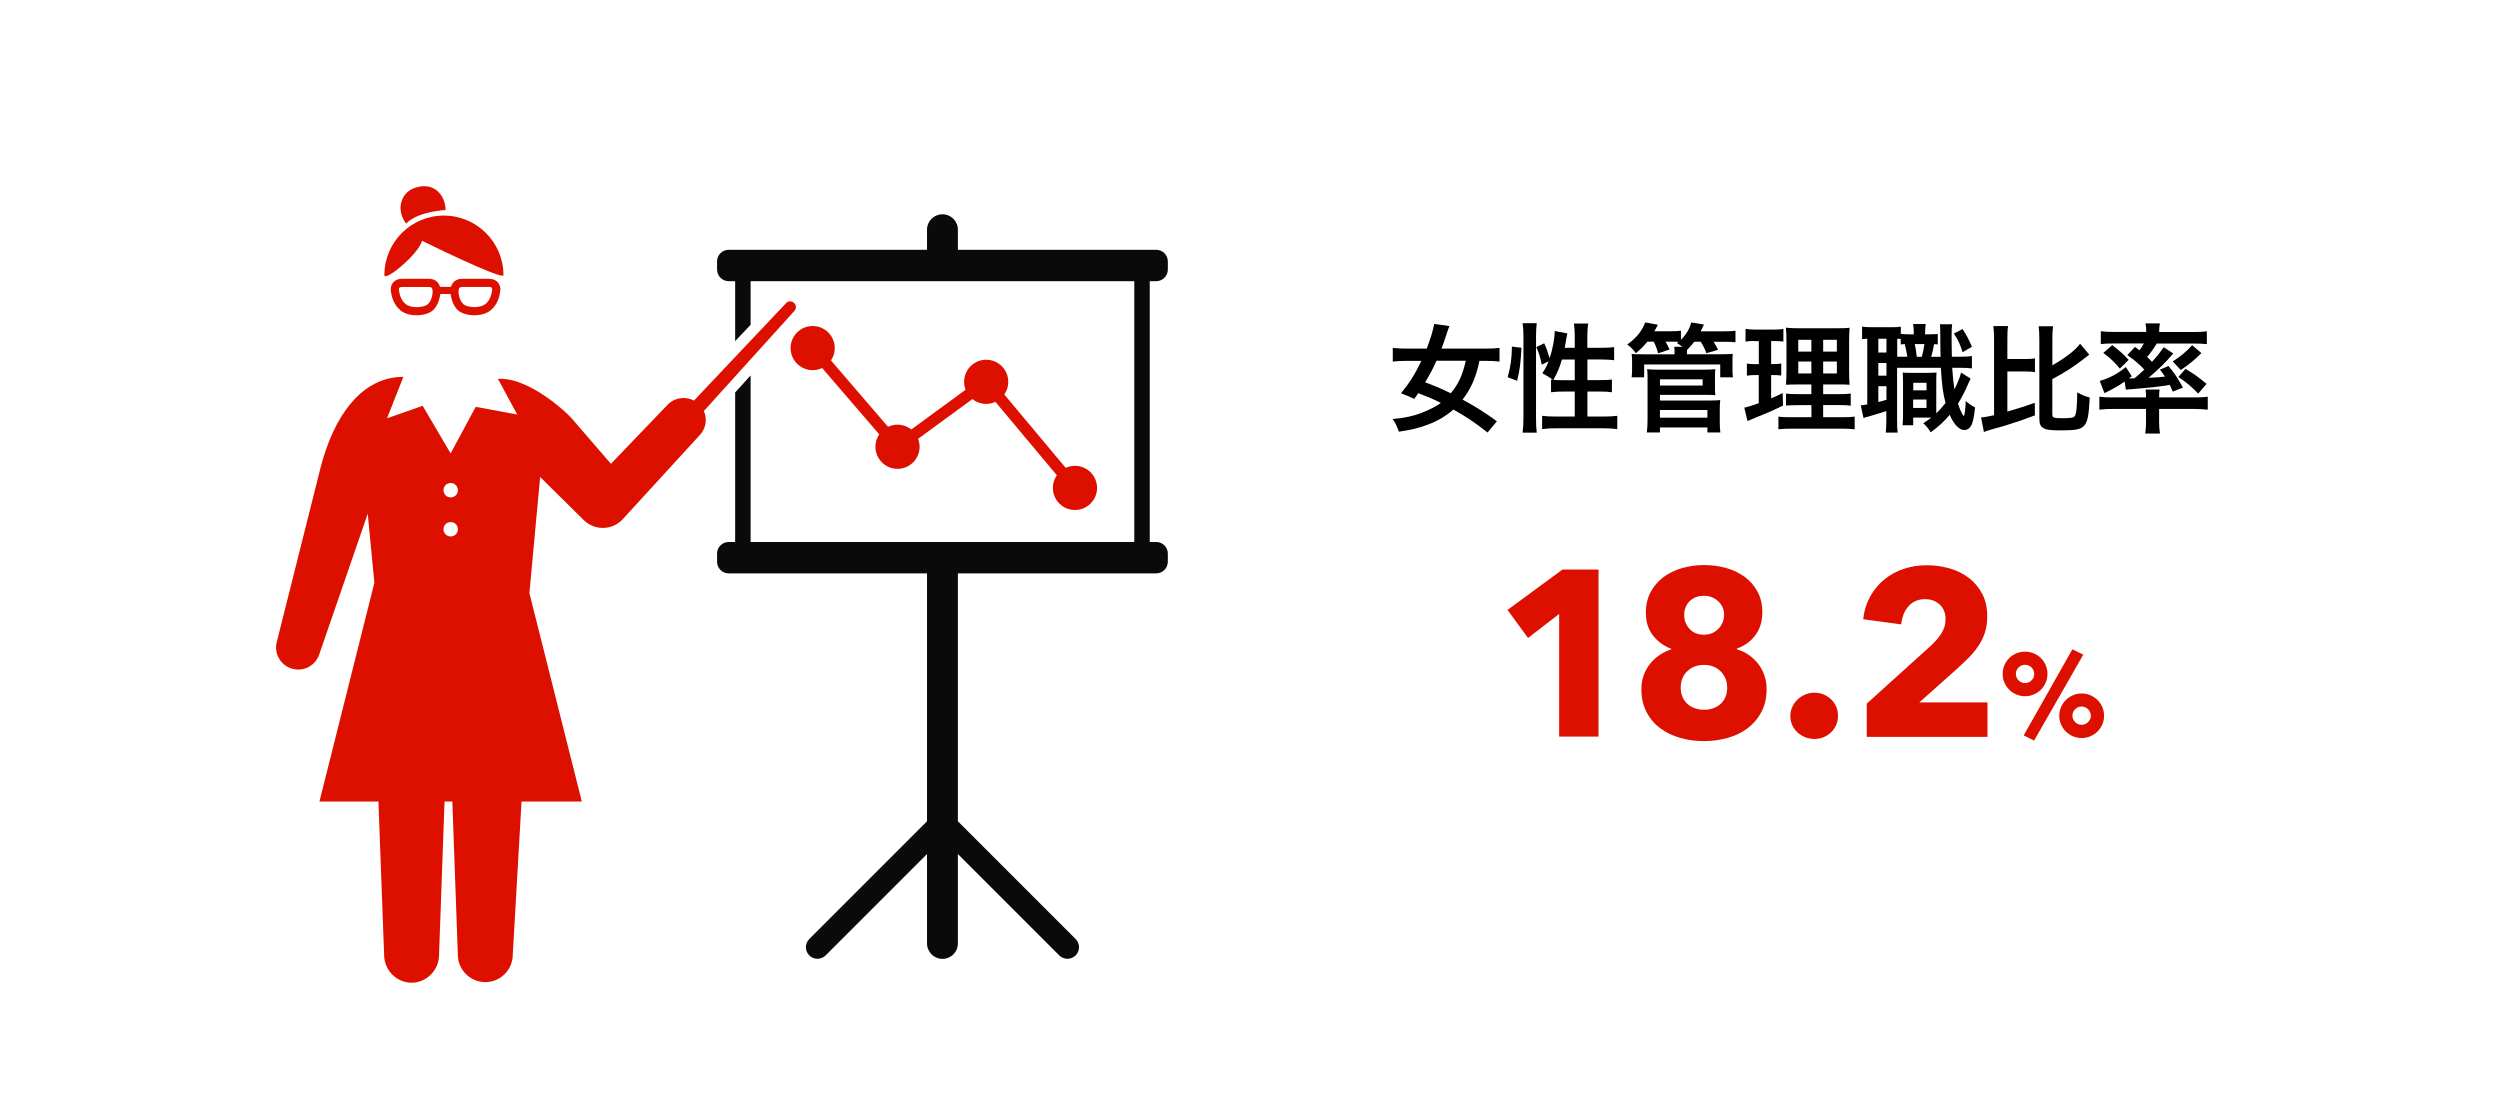
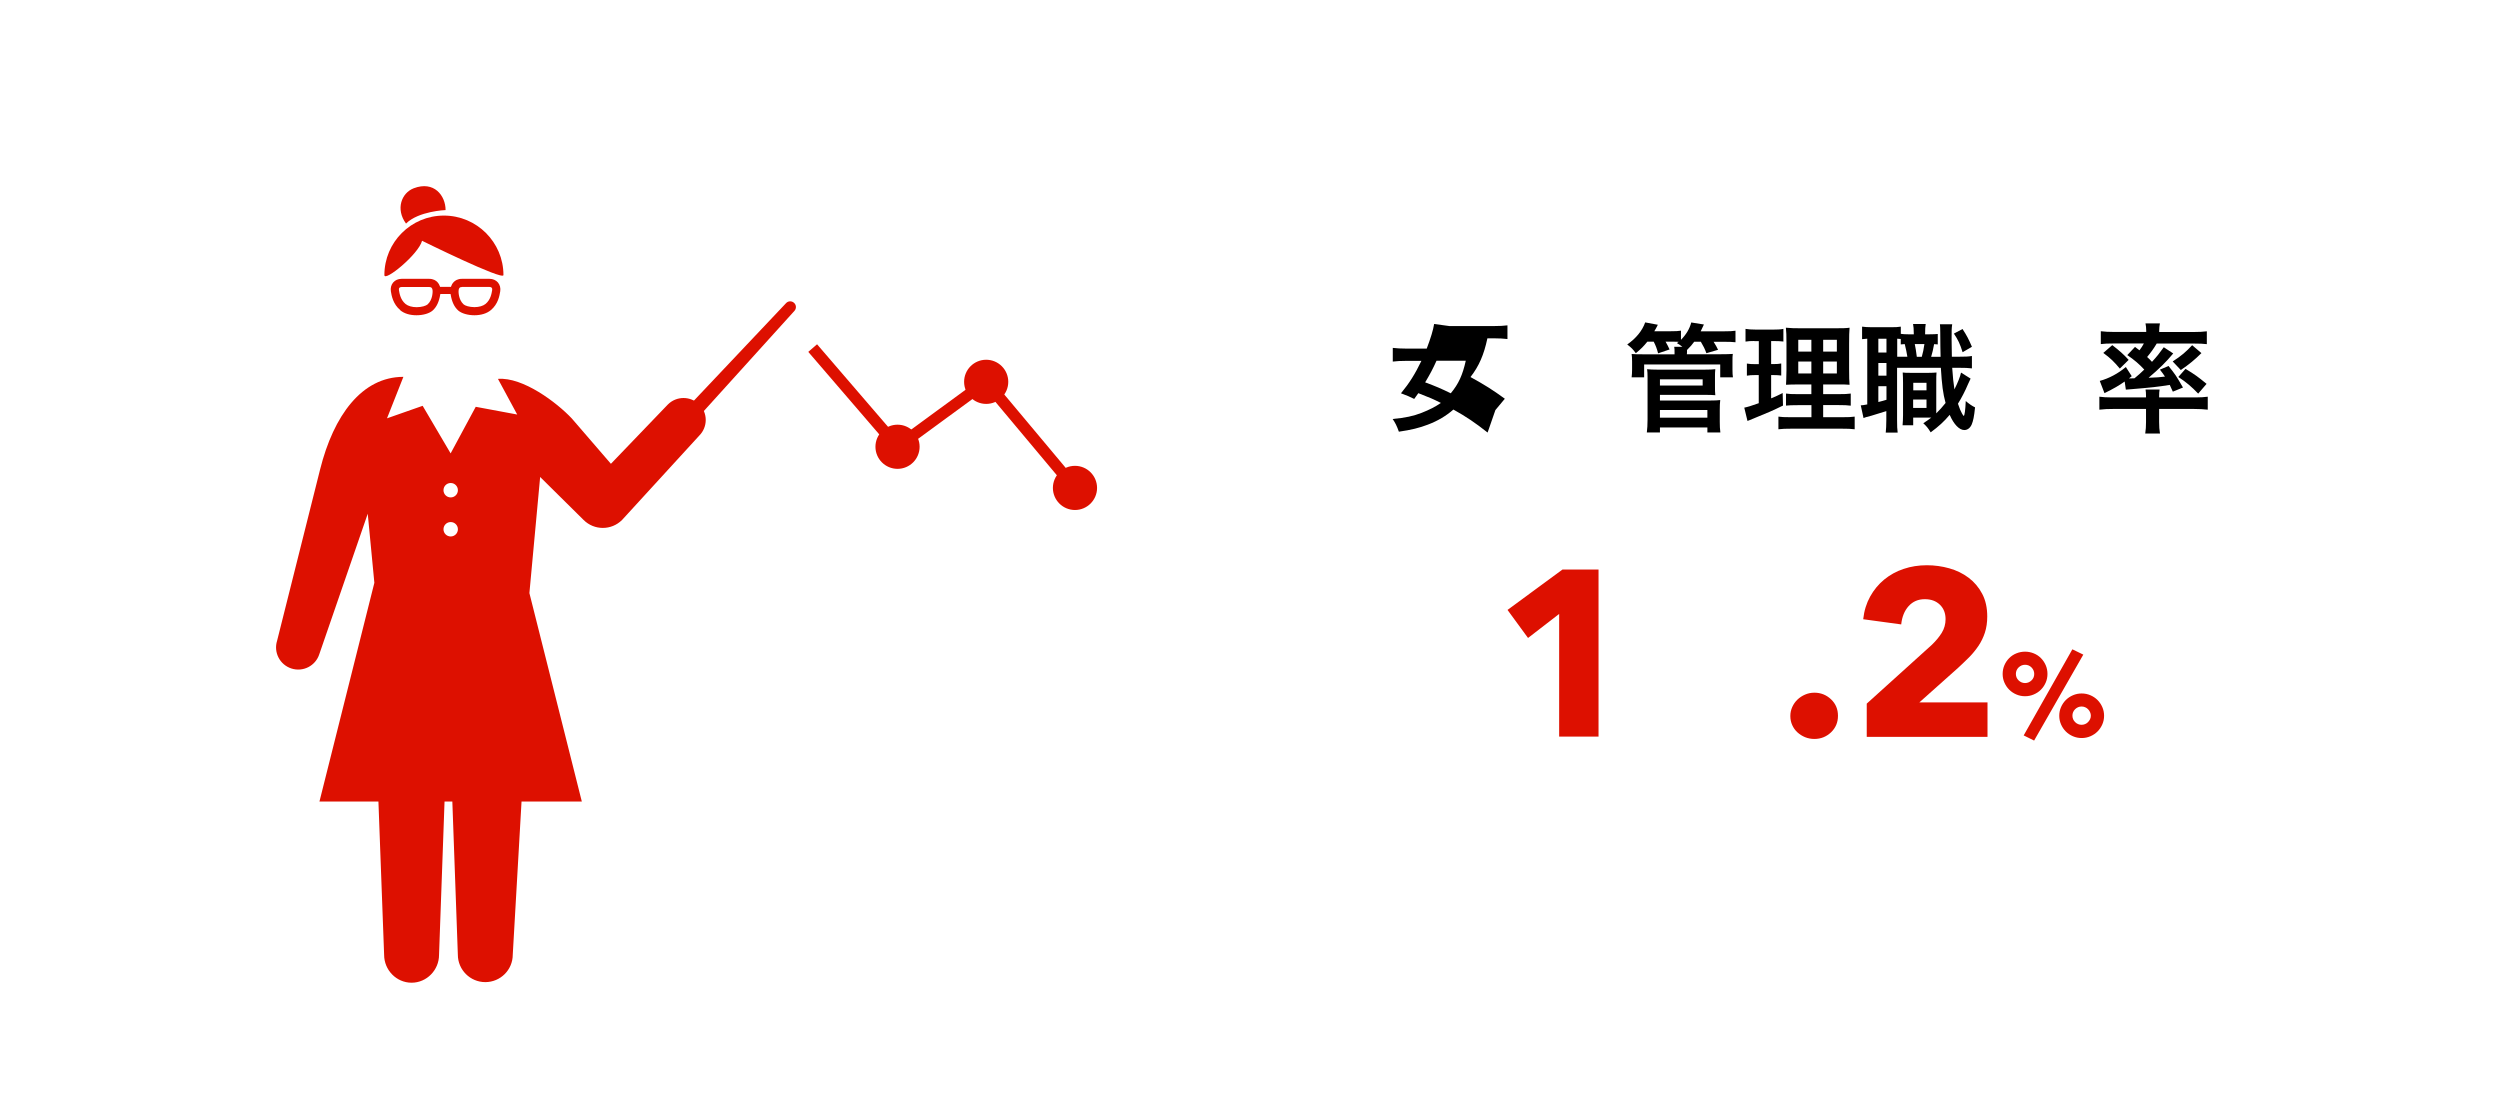
<svg xmlns="http://www.w3.org/2000/svg" id="_レイヤー_2" data-name="レイヤー 2" viewBox="0 0 381.52 170.03">
  <defs>
    <style>
      .cls-1 {
        fill: none;
      }

      .cls-2 {
        fill: #0a0a0a;
      }

      .cls-3 {
        fill: #dd1000;
      }
    </style>
  </defs>
  <g id="_レイヤー_1-2" data-name="レイヤー 1">
    <g>
      <rect class="cls-1" width="381.52" height="170.03" />
      <g>
-         <path d="M227.02,66.01c-1.89-1.49-3.24-2.41-5.22-3.51-1.08.95-2.38,1.73-3.89,2.3-1.3.5-2.56.81-4.43,1.08-.31-.88-.56-1.37-.95-1.94,1.96-.18,3.17-.45,4.43-.94,1.15-.45,2.14-.95,2.93-1.51-1.31-.65-1.48-.72-3.44-1.49-.29.4-.32.45-.63.88-.72-.36-1.03-.49-2.02-.86,1.3-1.58,2.14-2.92,3.12-4.95h-2.25c-.88,0-1.58.04-2.12.11v-2.09c.59.07,1.26.11,2.12.11h3.06c.59-1.55.99-2.84,1.13-3.76l2.34.32c-.13.27-.29.74-.45,1.26-.29.88-.47,1.4-.76,2.18h6.73c.92,0,1.57-.04,2.12-.11v2.09c-.59-.07-1.22-.11-2.07-.11h-.99c-.54,2.54-1.28,4.23-2.58,5.91,2.2,1.21,3.39,1.96,5.24,3.31l-1.44,1.73ZM219.22,55.06c-.56,1.24-.95,1.98-1.73,3.29,1.64.61,2.41.94,3.91,1.67,1.19-1.44,1.8-2.77,2.29-4.97h-4.46Z" />
-         <path d="M230.08,57.57c.47-1.66.63-2.9.65-4.68l1.46.18c-.11,2.21-.27,3.55-.67,5.04l-1.44-.54ZM232.36,66.03c.09-.67.13-1.42.13-2.27v-12.53c0-.79-.04-1.3-.13-1.91h2.16c-.07.61-.11,1.1-.11,1.91v12.68c0,.92.04,1.48.11,2.12h-2.16ZM240.32,53.08v-1.8c0-.76-.04-1.31-.13-1.91h2.18c-.09.61-.13,1.12-.13,1.91v1.8h2.11c.95,0,1.53-.04,1.98-.11v2c-.59-.07-1.26-.11-1.96-.11h-2.12v3.15h1.8c.92,0,1.44-.02,1.94-.09v1.94c-.47-.07-1.1-.11-1.96-.11h-1.78v3.82h2.45c.88,0,1.58-.04,2.11-.11v2.03c-.63-.09-1.28-.13-2.11-.13h-7.24c-.85,0-1.49.04-2.12.13v-2.03c.5.07,1.24.11,2.12.11h2.86v-3.82h-1.62c-.77,0-1.53.04-2,.11v-1.94c.12.02.16.02.29.04q-.74-.52-1.62-1.01c.45-.65.65-1.03.95-1.8l-1.04.5c-.29-1.37-.4-1.71-.83-2.68l1.21-.58c.32.68.59,1.46.83,2.29.45-1.35.77-3.08.77-4.16l1.93.36c-.05.2-.07.29-.13.65-.05.34-.18,1.08-.27,1.55h1.53ZM238.36,54.87c-.34,1.17-.7,2.05-1.3,3.1.4.04.79.05,1.37.05h1.89v-3.15h-1.96Z" />
+         <path d="M227.02,66.01c-1.89-1.49-3.24-2.41-5.22-3.51-1.08.95-2.38,1.73-3.89,2.3-1.3.5-2.56.81-4.43,1.08-.31-.88-.56-1.37-.95-1.94,1.96-.18,3.17-.45,4.43-.94,1.15-.45,2.14-.95,2.93-1.51-1.31-.65-1.48-.72-3.44-1.49-.29.4-.32.45-.63.88-.72-.36-1.03-.49-2.02-.86,1.3-1.58,2.14-2.92,3.12-4.95h-2.25c-.88,0-1.58.04-2.12.11v-2.09c.59.07,1.26.11,2.12.11h3.06c.59-1.55.99-2.84,1.13-3.76l2.34.32h6.73c.92,0,1.57-.04,2.12-.11v2.09c-.59-.07-1.22-.11-2.07-.11h-.99c-.54,2.54-1.28,4.23-2.58,5.91,2.2,1.21,3.39,1.96,5.24,3.31l-1.44,1.73ZM219.22,55.06c-.56,1.24-.95,1.98-1.73,3.29,1.64.61,2.41.94,3.91,1.67,1.19-1.44,1.8-2.77,2.29-4.97h-4.46Z" />
        <path d="M251.39,52.15c-.58.72-.94,1.08-1.75,1.75-.49-.65-.59-.76-1.31-1.33,1.35-.94,2.3-2.11,2.74-3.37l1.93.36c-.25.49-.32.65-.54.99h2.47c.81,0,1.19-.02,1.6-.09v1.4c.81-.83,1.31-1.67,1.57-2.65l1.93.31c-.29.63-.32.7-.49,1.04h3.55c.88,0,1.24-.02,1.76-.09v1.76c-.49-.05-.88-.07-1.67-.07h-1.67c.4.65.45.74.68,1.22l-1.78.52c-.25-.68-.45-1.08-.85-1.75h-1.01c-.34.47-.52.67-1.1,1.26v.36l-.02.29h5.06c1.03,0,1.35-.02,1.95-.05-.05.32-.05.54-.05,1.12v1.26c0,.54.02.85.07,1.19h-1.94v-1.96h-11.61v1.96h-1.91c.04-.36.07-.68.07-1.19v-1.22c0-.54-.02-.81-.07-1.15.54.04.85.05,1.89.05h4.66v-.29c0-.4,0-.59-.05-.86h1.24c-.38-.29-.47-.36-.83-.56l.27-.2c-.31-.02-.5-.02-.81-.02h-1.19c.29.5.4.74.61,1.19l-1.75.59c-.2-.76-.36-1.17-.67-1.78h-.97ZM251.32,66.01c.07-.63.11-1.17.11-2v-6.48c0-.52-.02-.85-.07-1.19.43.05.9.07,1.51.07h7.35c.67,0,1.12-.02,1.55-.07-.05.38-.05.72-.05,1.22v1.35c0,.67,0,.97.05,1.4-.45-.04-.86-.05-1.48-.05h-6.97v.86h7.72c.67,0,1.06-.02,1.48-.07-.05.45-.07.9-.07,1.49v1.82c0,.61.02,1.12.09,1.64h-1.98v-.77h-7.24v.77h-2ZM253.32,58.84h6.52v-.95h-6.52v.95ZM253.32,63.74h7.24v-1.17h-7.24v1.17Z" />
        <path d="M267.73,52.04c-.58,0-.9.02-1.35.09v-1.94c.43.07.9.11,1.64.11h2.54c.72,0,1.15-.02,1.6-.11v1.93c-.45-.05-.83-.07-1.33-.07h-.54v3.51h.41c.47,0,.74-.02,1.13-.09v1.84c-.36-.05-.72-.07-1.13-.07h-.41v3.55c.76-.32.97-.41,1.76-.81l.05,1.91c-1.57.77-2.27,1.08-5.06,2.21-.09.04-.18.07-.36.14l-.49-2.03c.61-.13.99-.25,2.21-.68v-4.29h-.59c-.52,0-.81.02-1.22.09v-1.85c.43.07.7.09,1.26.09h.56v-3.51h-.69ZM276.43,61.83h-2c-1.03,0-1.4.02-1.87.07v-1.84c.45.07.81.09,1.85.09h2.02v-1.48h-1.71c-1.21,0-1.62.02-2.16.05q.04-.41.07-2.23v-4.07c0-1.22-.02-1.82-.09-2.41.68.07,1.26.09,2.43.09h4.97c1.33,0,1.87-.02,2.32-.09-.05.52-.07,1.37-.07,2.47v3.83c0,1.26.02,1.89.07,2.41-.59-.05-.88-.05-1.96-.05h-2.07v1.48h2.3c.99,0,1.39-.02,1.91-.09v1.85c-.52-.07-.97-.09-1.89-.09h-2.32v1.85h2.9c.96,0,1.42-.02,1.91-.09v1.93c-.58-.07-1.06-.09-2.03-.09h-7.58c-.95,0-1.42.02-2.03.09v-1.93c.49.07.88.09,1.82.09h3.22v-1.85ZM274.43,51.86v1.8h2v-1.8h-2ZM274.43,55.17v1.82h2v-1.82h-2ZM278.23,53.66h2.09v-1.8h-2.09v1.8ZM278.23,56.99h2.09v-1.82h-2.09v1.82Z" />
        <path d="M295.74,52.56q-.41-.04-.58-.04c-.13.74-.27,1.35-.45,1.93h1.44q-.04-1.26-.05-3.66c0-.72-.02-.88-.05-1.3h1.87c-.09.63-.09.92-.09,2.29,0,.63.02,2.12.04,2.66h1.04c1.08,0,1.44-.02,2.02-.11v1.89c-.67-.07-.95-.09-2.02-.09h-.99c.09,1.4.2,2.36.34,3.29.47-.92.9-1.98,1.01-2.56l1.46.92c-.11.22-.25.54-.4.86-.4.97-1.01,2.14-1.53,2.97.25.74.4,1.1.61,1.48.16.29.23.38.27.38.13,0,.25-.85.31-2.27.47.41.97.76,1.42.97-.14,1.39-.29,2.09-.52,2.63-.25.54-.65.83-1.12.83-.76,0-1.6-.86-2.23-2.32-.9,1.06-1.66,1.75-2.9,2.67-.45-.72-.63-.92-1.13-1.39.63-.41.86-.58,1.22-.86h-2.76v1.17h-1.62c.04-.52.07-.97.07-1.57v-4.88c0-.79-.02-1.01-.05-1.6.31.04.5.05,1.13.05h2.86c.52,0,.76-.02,1.17-.05-.04.41-.04.68-.04,1.6v4.63c.5-.49.92-.95,1.42-1.58-.4-1.49-.56-2.75-.72-5.37h-6.68v7.98c0,.94.02,1.39.09,1.91h-1.82c.05-.52.09-1.08.09-1.93v-1.35c-.79.25-1.64.52-2.27.7-.85.22-.9.23-1.21.36l-.42-1.94c.2,0,.47-.04.99-.14v-10.03c-.38.02-.54.04-.79.07v-1.91c.38.05.79.09,1.51.09h2.83c.77,0,1.15-.02,1.57-.09v1.1c.36.05.65.07,1.12.07h.86v-.11c0-.72-.04-1.04-.11-1.46h1.93c-.07.41-.09.76-.09,1.46v.11h.65c.65,0,.92-.02,1.28-.05v1.58ZM286.65,53.8h1.24v-2.11h-1.24v2.11ZM286.65,57.33h1.24v-1.93h-1.24v1.93ZM286.65,61.35c.59-.14.76-.2,1.24-.34v-2.07h-1.24v2.41ZM291.08,54.45c-.09-.54-.21-1.21-.4-1.94-.27.02-.34.02-.61.05v-.83c-.25-.02-.32-.02-.54-.04v2.75h1.55ZM291.96,62.25h2.04v-1.28h-2.04v1.28ZM291.98,59.57h2.02v-1.15h-2.02v1.15ZM292.21,52.51c.11.52.22,1.17.31,1.94h.76c.16-.56.31-1.22.4-1.94h-1.46ZM299.49,50.2c.65.99.95,1.57,1.44,2.72l-1.42.83c-.41-1.3-.68-1.87-1.33-2.84l1.31-.7Z" />
-         <path d="M306.34,62.81c1.69-.49,2.57-.77,4.18-1.33l.02,1.91c-1.4.54-2.32.86-4.5,1.55q-.59.18-1.91.54-.23.07-.38.11c-.43.13-.76.23-.99.34l-.43-2.23c.65-.05,1.08-.13,1.98-.34v-11.58c0-.94-.04-1.42-.11-2.02h2.25c-.09.58-.11,1.04-.11,2.02v3.01h2.48c.87,0,1.24-.02,1.73-.11v2.12c-.47-.09-.88-.11-1.73-.11h-2.48v6.12ZM313.22,63.35c0,.4.23.47,1.53.47s1.69-.07,1.87-.32c.25-.34.36-1.39.38-3.62.72.4,1.13.58,1.91.79-.13,2.68-.32,3.71-.85,4.29-.5.56-1.28.72-3.42.72-1.69,0-2.29-.07-2.75-.32-.49-.25-.67-.68-.67-1.49v-12.05c0-1.01-.04-1.49-.11-2.03h2.21c-.09.59-.11,1.06-.11,2.03v3.93c2.09-1.21,3.48-2.29,4.23-3.29l1.4,1.66q-.27.2-.65.5c-1.46,1.17-3.01,2.18-4.99,3.24v5.51Z" />
        <path d="M322.49,62.41c-.81,0-1.31.02-2.11.11v-1.98c.45.07,1.17.11,1.93.11h5.19v-.14c0-.45-.02-.81-.07-1.06h2.14c-.05.27-.07.63-.07,1.06v.14h5.56c.74,0,1.33-.04,1.86-.11v1.98c-.61-.07-1.31-.11-2.11-.11h-5.31v2c0,.7.04,1.17.13,1.75h-2.25c.09-.59.12-1.08.12-1.75v-2h-5ZM325.82,52.94c.32.23.41.31.68.52.32-.43.45-.63.67-1.04h-4.72c-.77,0-1.28.02-1.85.09v-1.96c.59.07,1.19.11,2.12.11h4.81v-.18c0-.43-.04-.76-.11-1.13h2.2c-.07.4-.11.68-.11,1.12v.2h5.13c.96,0,1.57-.04,2.14-.11v1.96c-.58-.07-1.08-.09-1.87-.09h-5.78c-.52.86-.85,1.31-1.46,2.05.36.32.43.41.74.74.79-.86,1.12-1.28,1.8-2.23l1.44.95c-1.08,1.3-2.12,2.32-3.76,3.71,1.31-.05,1.67-.07,2.5-.18-.25-.38-.38-.56-.77-1.06l1.31-.56c.99,1.24,1.12,1.4,2.21,3.29l-1.55.63c-.23-.54-.32-.72-.47-1.03-1.78.29-2.92.41-5.82.65-.41.02-.72.05-.88.07l-.18-1.24c-.88.63-1.6,1.04-3.08,1.78l-.72-1.87c1.4-.38,2.79-1.12,3.98-2.12l.9,1.4-.43.34h.2s.52-.02.65-.02c.67-.56.96-.81,1.49-1.33-.74-.81-1.53-1.49-2.59-2.21l1.17-1.24ZM322.35,52.67c1.03.79,1.73,1.4,2.5,2.25l-1.35,1.33c-.87-1.04-1.4-1.57-2.52-2.39l1.37-1.19ZM335.96,53.88c-1.01,1.01-1.89,1.73-3.15,2.59l-1.24-1.31c1.33-.86,2.03-1.46,2.97-2.48l1.42,1.21ZM333.53,56.29c1.48.9,1.87,1.19,3.21,2.29l-1.28,1.49c-.99-1.04-1.8-1.73-3.03-2.54l1.1-1.24Z" />
      </g>
      <g>
        <path class="cls-3" d="M237.94,112.41v-18.72l-4.75,3.67-3.13-4.28,8.38-6.16h5.51v25.49h-6.01Z" />
-         <path class="cls-3" d="M269.6,105.14c0,1.34-.26,2.51-.79,3.51-.53,1-1.23,1.82-2.1,2.48-.88.66-1.89,1.15-3.05,1.48-1.16.32-2.37.49-3.61.49s-2.48-.16-3.63-.49c-1.15-.32-2.16-.81-3.04-1.46-.87-.65-1.58-1.47-2.1-2.47-.53-1-.79-2.17-.79-3.51,0-.77.12-1.48.36-2.14.24-.66.57-1.25.99-1.76.42-.52.91-.96,1.46-1.33.55-.37,1.14-.65,1.76-.85v-.07c-1.1-.41-2.03-1.07-2.77-2-.74-.92-1.12-2.09-1.12-3.51,0-1.18.24-2.22.72-3.13.48-.91,1.13-1.67,1.94-2.29.82-.61,1.76-1.07,2.84-1.39,1.08-.31,2.21-.47,3.38-.47s2.3.15,3.37.45c1.07.3,2.01.75,2.83,1.35.82.6,1.47,1.35,1.96,2.25.49.9.74,1.94.74,3.11,0,1.42-.36,2.6-1.08,3.56-.72.96-1.66,1.63-2.81,2.02v.11c.64.19,1.24.47,1.79.85.55.37,1.02.82,1.43,1.33.41.52.73,1.1.96,1.76.24.66.36,1.36.36,2.11ZM263.58,104.93c0-.98-.33-1.81-.99-2.47-.66-.66-1.51-.99-2.54-.99s-1.91.32-2.57.97c-.66.65-.99,1.48-.99,2.48s.33,1.85.99,2.47c.66.61,1.52.92,2.57.92s1.91-.31,2.56-.92c.65-.61.97-1.43.97-2.47ZM263.11,93.84c0-.84-.3-1.54-.9-2.09-.6-.55-1.32-.83-2.16-.83-.91,0-1.64.28-2.2.83-.55.55-.83,1.25-.83,2.09s.27,1.52.81,2.12c.54.6,1.28.9,2.21.9.89,0,1.62-.3,2.2-.9.58-.6.86-1.31.86-2.12Z" />
        <path class="cls-3" d="M280.49,109.24c0,1.01-.36,1.85-1.06,2.52-.71.67-1.55,1.01-2.54,1.01-.5,0-.98-.09-1.42-.27-.44-.18-.83-.43-1.17-.74-.34-.31-.6-.68-.79-1.1-.19-.42-.29-.88-.29-1.39s.1-.94.29-1.37c.19-.43.46-.81.79-1.13.33-.32.73-.58,1.17-.77.44-.19.92-.29,1.42-.29.98,0,1.83.34,2.54,1.01.71.67,1.06,1.51,1.06,2.52Z" />
        <path class="cls-3" d="M284.88,112.41v-5.03l9.94-8.98c.62-.6,1.13-1.21,1.51-1.83.38-.62.58-1.32.58-2.08,0-.91-.29-1.65-.87-2.21-.58-.56-1.34-.84-2.3-.84-1.01,0-1.83.35-2.47,1.06-.64.71-1.01,1.64-1.13,2.79l-5.8-.79c.14-1.3.5-2.45,1.06-3.46.56-1.01,1.28-1.88,2.14-2.59.87-.71,1.85-1.26,2.97-1.63,1.12-.38,2.3-.56,3.55-.56,1.18,0,2.32.16,3.42.47,1.1.31,2.09.79,2.95,1.44s1.55,1.46,2.07,2.45c.52.98.77,2.14.77,3.46,0,.91-.12,1.73-.36,2.47-.24.73-.57,1.41-.99,2.03s-.9,1.21-1.44,1.75c-.54.54-1.1,1.07-1.67,1.6l-5.9,5.26h10.4v5.26h-18.43Z" />
        <path class="cls-3" d="M312.46,102.85c0,.47-.09.91-.27,1.32-.18.41-.42.77-.73,1.08-.3.31-.67.55-1.09.73-.42.18-.86.27-1.33.27s-.91-.09-1.33-.27c-.42-.18-.78-.42-1.09-.73-.31-.31-.55-.67-.73-1.08s-.27-.85-.27-1.32.09-.93.27-1.34.42-.77.73-1.08c.31-.31.67-.55,1.09-.72.42-.17.86-.26,1.33-.26s.91.09,1.33.26c.42.17.78.41,1.09.72.31.31.55.67.73,1.08.18.41.27.86.27,1.34ZM310.44,102.85c0-.38-.14-.71-.41-.99-.28-.28-.61-.41-.99-.41s-.71.14-.99.41c-.28.28-.41.61-.41.99s.14.71.41.98c.28.27.61.41.99.41s.71-.14.99-.41c.28-.27.41-.6.41-.98ZM310.43,113.02l-1.6-.79,7.43-13.14,1.67.81-7.51,13.12ZM321.1,109.23c0,.47-.09.91-.27,1.32-.18.41-.42.77-.73,1.08-.31.31-.67.55-1.09.73-.42.18-.86.27-1.33.27s-.91-.09-1.33-.27c-.42-.18-.78-.42-1.09-.73-.31-.31-.55-.67-.73-1.08-.18-.41-.27-.85-.27-1.32s.09-.91.27-1.32c.18-.41.42-.77.73-1.08.31-.31.67-.55,1.09-.73.42-.18.86-.27,1.33-.27s.91.09,1.33.27c.42.18.78.42,1.09.73.31.31.55.67.73,1.08.18.41.27.85.27,1.32ZM319.08,109.23c0-.19-.04-.38-.12-.55-.08-.17-.18-.32-.31-.45-.13-.13-.27-.23-.44-.3-.17-.07-.35-.11-.54-.11-.38,0-.71.14-.99.41-.28.28-.41.61-.41.99s.14.71.41.98.61.41.99.41c.19,0,.37-.04.54-.11.17-.07.31-.17.44-.3.12-.13.23-.27.31-.44.08-.17.12-.35.12-.54Z" />
      </g>
      <g>
-         <path class="cls-2" d="M176.45,42.91c.97,0,1.77-.79,1.77-1.77v-1.25c0-.97-.79-1.77-1.77-1.77h-30.27v-3.07c0-1.3-1.05-2.35-2.35-2.35s-2.36,1.05-2.36,2.35v3.07h-30.27c-.97,0-1.77.79-1.77,1.77v1.25c0,.97.79,1.77,1.77,1.77h.99v9.15l2.36-2.49v-6.66h58.55v39.8h-58.55v-25.42l-2.36,2.6v22.82h-.99c-.97,0-1.77.79-1.77,1.77v1.25c0,.97.79,1.77,1.77,1.77h30.27v37.83l-17.97,17.97c-.69.69-.69,1.81,0,2.5.69.69,1.81.69,2.5,0l15.47-15.47v13.64c0,1.3,1.05,2.36,2.36,2.36s2.35-1.05,2.35-2.36v-13.64l15.47,15.47c.34.34.8.52,1.25.52s.9-.17,1.25-.52c.69-.69.69-1.81,0-2.5l-17.97-17.97v-37.83h30.27c.97,0,1.77-.79,1.77-1.77v-1.25c0-.97-.79-1.77-1.77-1.77h-.99v-39.8h.99Z" />
        <path class="cls-3" d="M98.46,70.79c.49.46,1.27.43,1.72-.07l21.05-23.27c.33-.35.31-.91-.05-1.23-.35-.33-.91-.31-1.23.05l-21.55,22.8c-.46.5-.43,1.27.07,1.72Z" />
        <path class="cls-3" d="M106.7,61.73c-1.32-1.32-3.46-1.32-4.78,0l-8.69,9.05-5.97-6.92c-2.28-2.42-7.44-6.34-11.27-6.04l2.94,5.44-6.33-1.18-3.83,7.11-4.27-7.26-5.44,1.91,2.5-6.33c-6.33,0-10.65,5.89-12.71,14.13l-6.56,26.13c-.57,1.78.41,3.68,2.19,4.25,1.78.57,3.68-.41,4.25-2.19l7.39-21.43,1.01,10.54-8.38,33.38h9l.87,23.4c0,2.31,1.87,4.25,4.19,4.25s4.19-1.94,4.19-4.25l.84-23.4h1.19l.84,23.37c0,2.31,1.88,4.19,4.19,4.19s4.19-1.87,4.19-4.19l1.34-23.37h9.2l-8-31.81,1.64-17.72,6.63,6.56c1.62,1.62,4.25,1.62,5.87,0h0s11.78-12.87,11.78-12.87c1.32-1.32,1.32-3.46,0-4.78ZM68.78,73.71c.61,0,1.1.49,1.1,1.1s-.49,1.1-1.1,1.1-1.1-.49-1.1-1.1.49-1.1,1.1-1.1ZM68.78,79.67c.61,0,1.1.49,1.1,1.1s-.49,1.1-1.1,1.1-1.1-.49-1.1-1.1.49-1.1,1.1-1.1Z" />
-         <path class="cls-3" d="M127.39,53.12c0,1.86-1.51,3.37-3.37,3.37s-3.37-1.51-3.37-3.37,1.51-3.37,3.37-3.37,3.37,1.51,3.37,3.37Z" />
        <path class="cls-3" d="M140.34,68.18c0,1.86-1.51,3.37-3.37,3.37s-3.37-1.51-3.37-3.37,1.51-3.37,3.37-3.37,3.37,1.51,3.37,3.37Z" />
        <path class="cls-3" d="M153.87,58.27c0,1.86-1.51,3.37-3.37,3.37s-3.37-1.51-3.37-3.37,1.51-3.37,3.37-3.37,3.37,1.51,3.37,3.37Z" />
        <path class="cls-3" d="M167.42,74.46c0,1.86-1.51,3.37-3.37,3.37s-3.37-1.51-3.37-3.37,1.51-3.37,3.37-3.37,3.37,1.51,3.37,3.37Z" />
        <polygon class="cls-3" points="163.37 75.02 150.35 59.47 136.83 69.37 123.35 53.7 124.69 52.54 137.11 66.98 150.64 57.07 164.72 73.89 163.37 75.02" />
        <g>
          <g>
            <path class="cls-3" d="M64.41,36.75c-.56,2.09-5.75,6.31-5.75,5.23,0-5.02,4.07-9.08,9.08-9.08s9.09,4.07,9.09,9.08c0,.9-12.41-5.23-12.41-5.23Z" />
            <path class="cls-3" d="M61.1,47.34c-1.13-.93-1.35-2.25-1.45-2.89-.08-.5.05-.99.35-1.34.31-.36.76-.56,1.29-.56h4.2c.65,0,1.04.27,1.26.5.17.18.3.39.38.64l.03.09h1.66l.03-.09c.08-.25.21-.47.38-.64.22-.23.61-.5,1.26-.5h4.21c.52,0,.98.2,1.29.56.3.36.43.85.35,1.34-.1.63-.31,1.96-1.45,2.89-.6.5-1.49.77-2.49.77s-1.98-.28-2.49-.74c-.58-.53-.95-1.31-1.13-2.39l-.02-.11h-1.56l-.02.11c-.18,1.08-.55,1.86-1.13,2.39-.51.46-1.46.74-2.49.74s-1.88-.27-2.49-.77ZM61.29,43.8c-.16,0-.27.04-.34.12-.07.08-.09.21-.07.34.09.56.24,1.49,1.01,2.13.38.31.99.49,1.7.49.77,0,1.43-.22,1.66-.42.82-.74.77-2,.77-2.08,0-.11-.04-.34-.16-.47-.07-.07-.19-.11-.36-.11h-4.2ZM70.5,43.8c-.17,0-.29.04-.36.11-.15.15-.16.46-.16.52,0,.01-.05,1.28.77,2.02.22.2.88.42,1.65.42.7,0,1.32-.18,1.7-.49.77-.64.92-1.57,1.01-2.13.02-.14,0-.26-.07-.34-.07-.08-.18-.12-.34-.12h-4.21Z" />
          </g>
          <path class="cls-3" d="M67.99,32.06s-4.12.15-6.03,2.06c-1.62-2.21-.69-4.67,1.18-5.39,3.09-1.18,4.86,1.12,4.86,3.33Z" />
        </g>
      </g>
    </g>
  </g>
</svg>